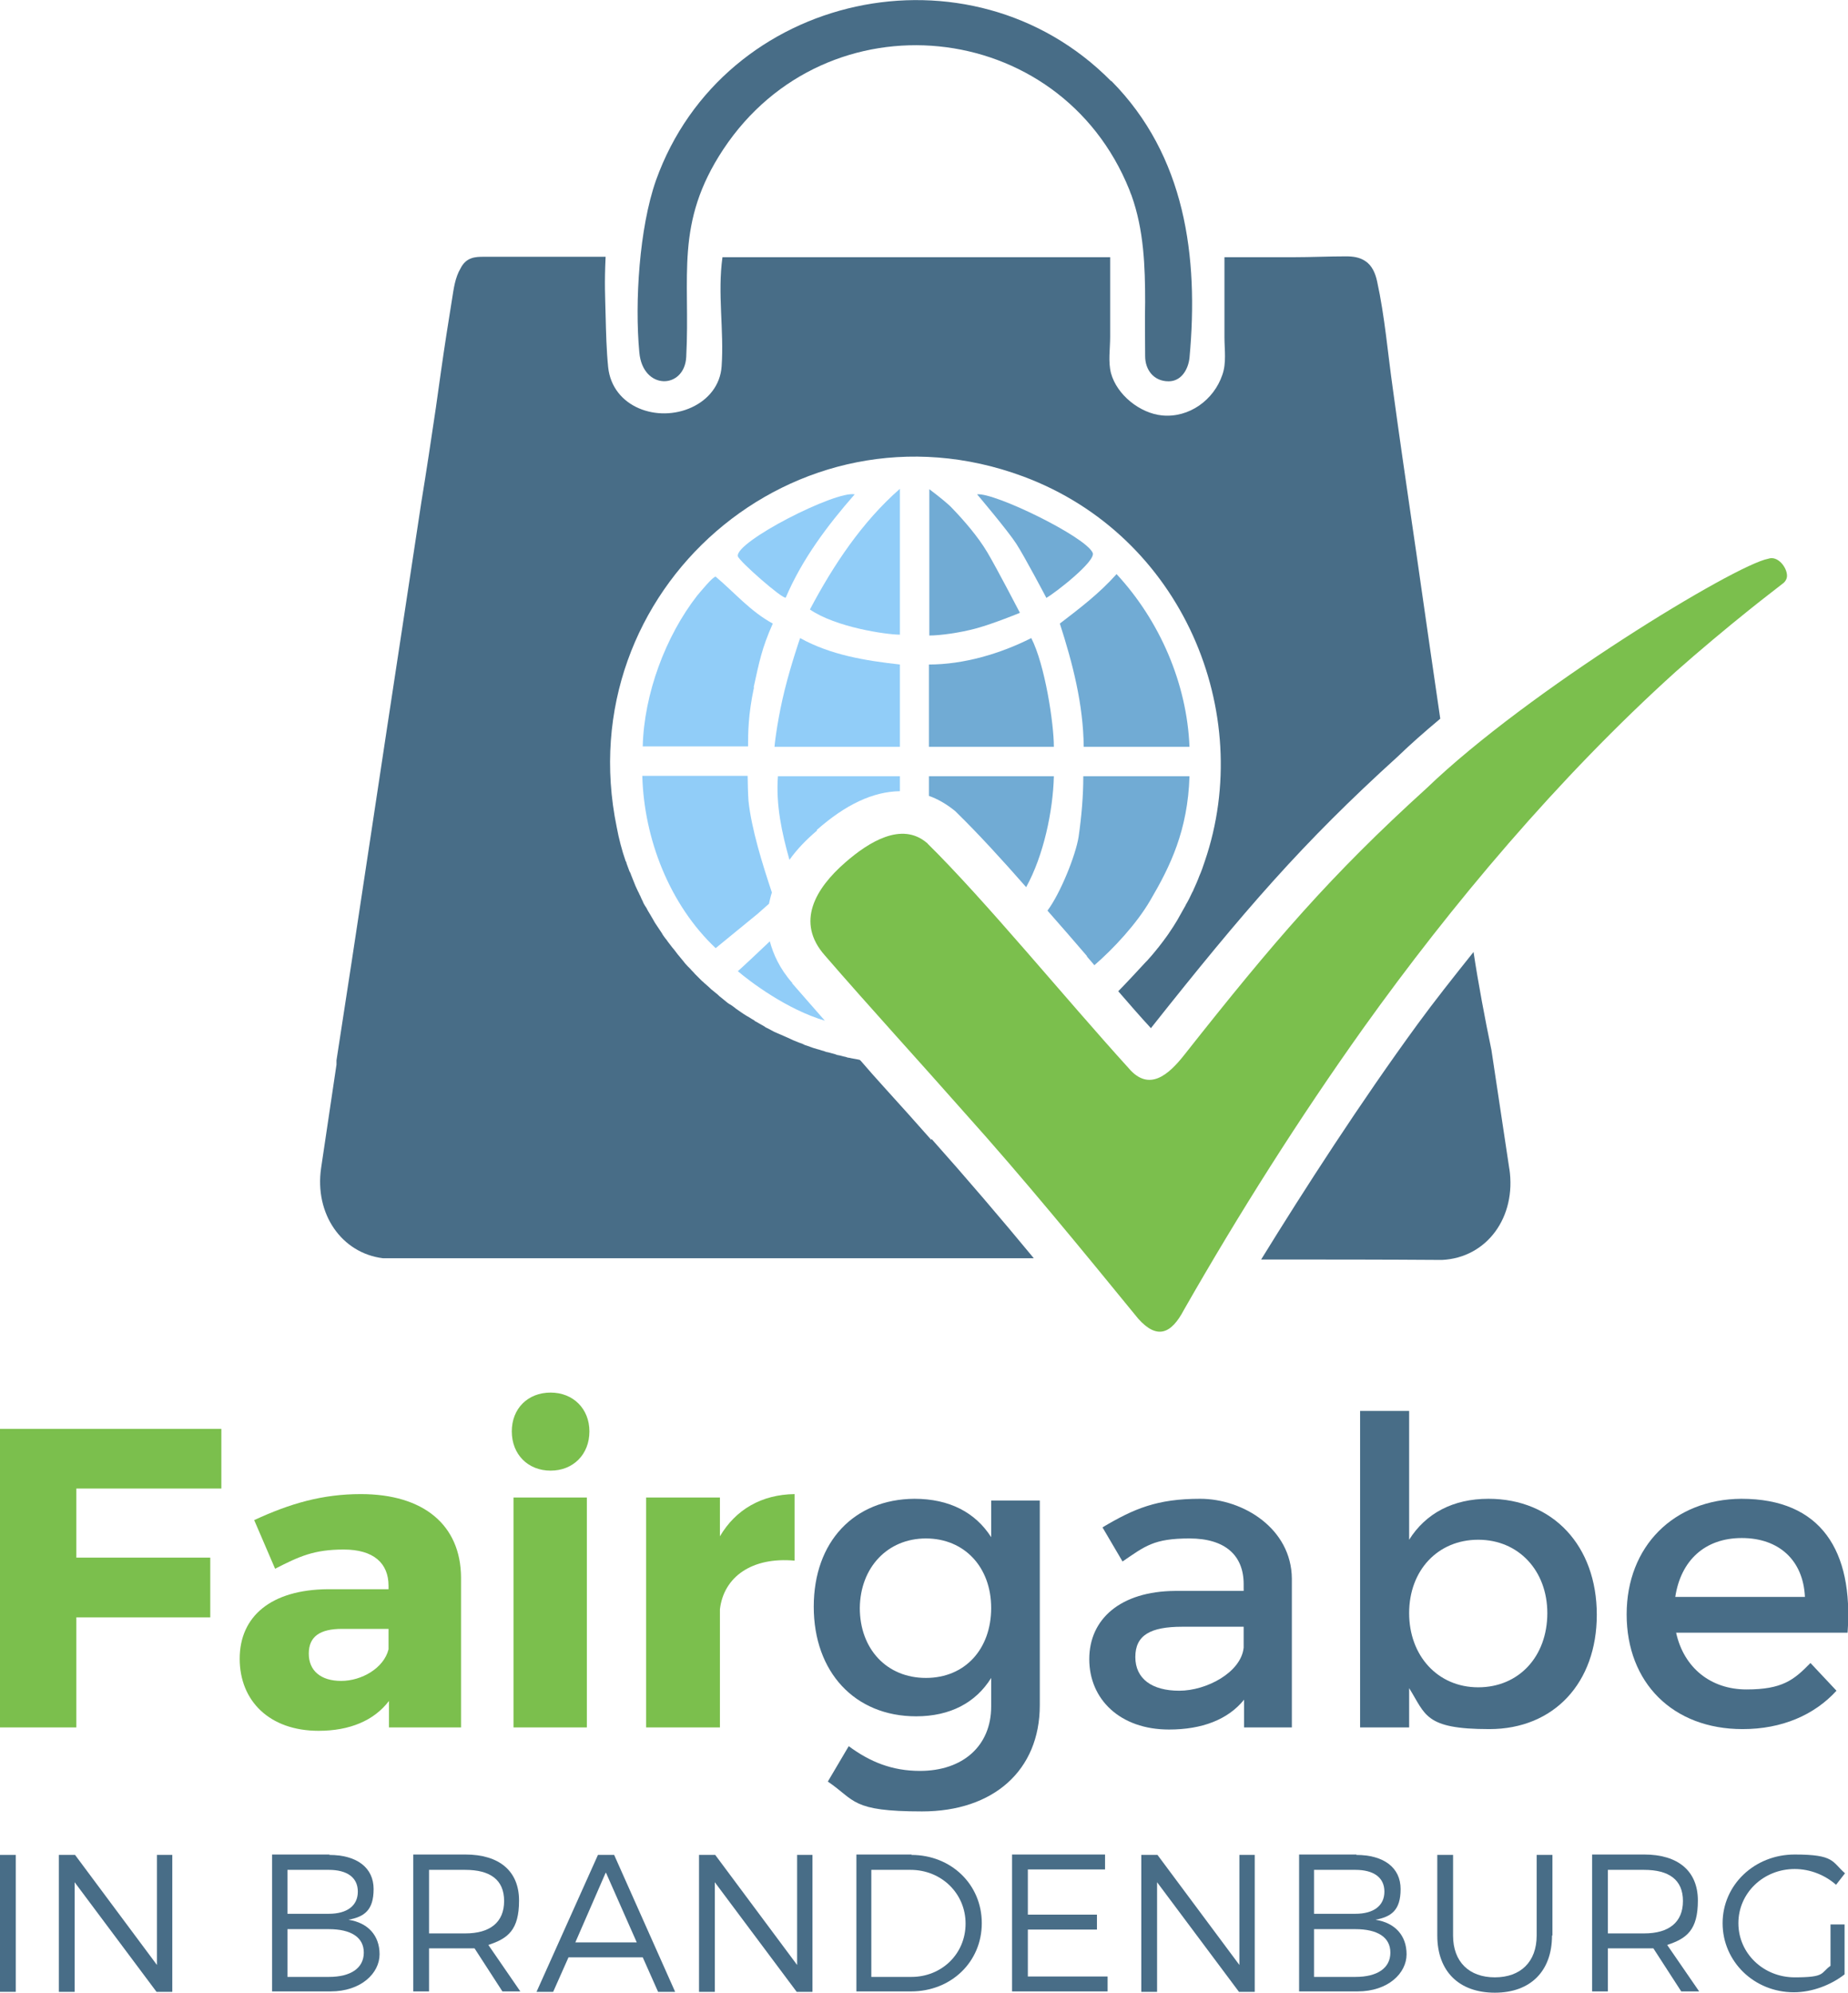
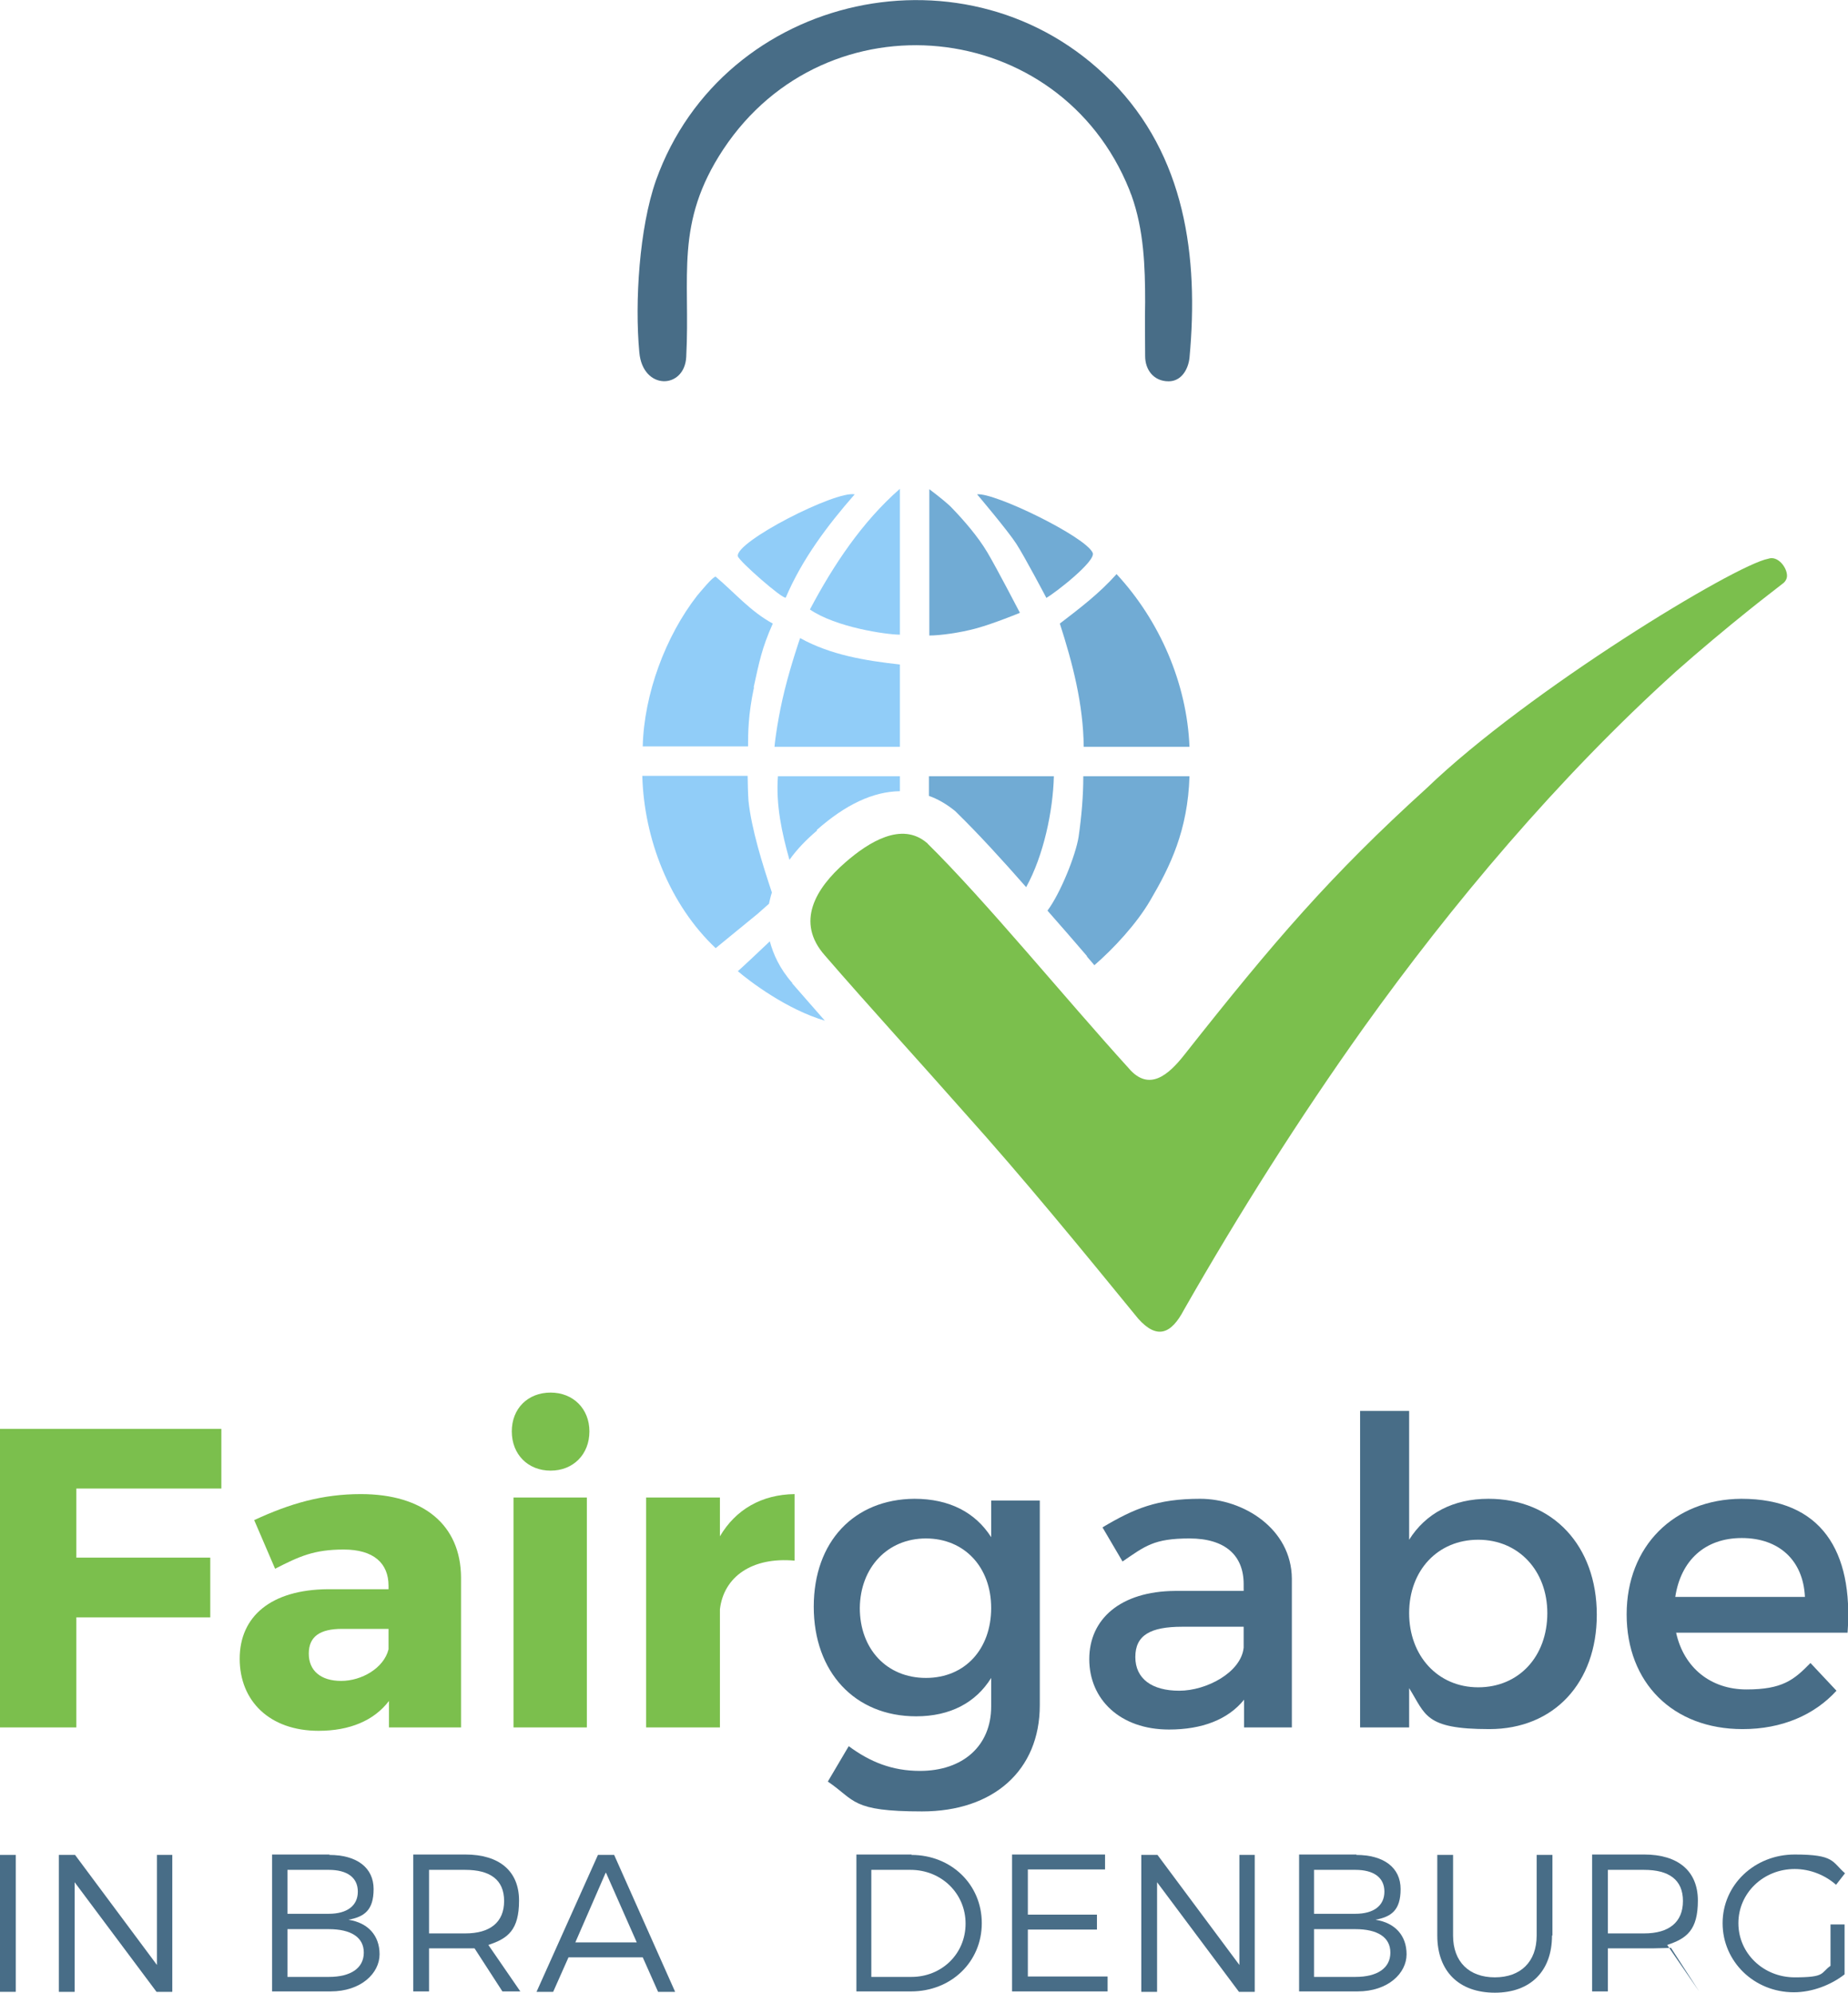
<svg xmlns="http://www.w3.org/2000/svg" id="Ebene_1" version="1.1" viewBox="0 0 433.3 467.2">
  <defs>
    <style>
      .st0 {
        fill: #7bbf4d;
      }

      .st1 {
        fill: #486d87;
      }

      .st2 {
        fill: #91cdf8;
      }

      .st3 {
        fill: #71abd4;
      }
    </style>
  </defs>
  <g>
    <path class="st0" d="M17.9,349v16.2h31.4v14h-31.4v25.8H0v-70h51.9v14H17.9Z" />
    <path class="st0" d="M108.1,369.8v35.2h-16.9v-6.2c-3.5,4.6-9.2,7-16.5,7-11.5,0-18.5-7-18.5-16.9s7.3-16.2,20.7-16.3h14.2v-.8c0-5.3-3.5-8.5-10.5-8.5s-10.4,1.6-16.1,4.5l-4.9-11.4c8.4-3.9,16-6.1,25-6.1,14.8,0,23.4,7.3,23.5,19.5ZM91.1,386.7v-4.8h-10.9c-5.2,0-7.8,1.8-7.8,5.8s2.8,6.4,7.6,6.4,10-3,11.1-7.4Z" />
    <path class="st0" d="M138.2,335.6c0,5.4-3.8,9.2-9.1,9.2s-9.1-3.8-9.1-9.2,3.8-9.1,9.1-9.1,9.1,3.8,9.1,9.1ZM120.4,405v-53.9h17.2v53.9h-17.2Z" />
    <path class="st0" d="M168.8,360.2c3.7-6.3,9.8-9.8,17.5-9.9v15.6c-10-.9-16.6,3.8-17.5,11.4v27.7h-17.3v-53.9h17.3v9.1Z" />
    <path class="st1" d="M243.8,399.8c0,15.3-10.9,24.9-27.6,24.9s-15.6-2.6-22.1-7l4.9-8.3c5,3.7,10.2,5.8,16.7,5.8,10.1,0,16.7-5.9,16.7-15.1v-6.7c-3.6,5.8-9.6,9-17.6,9-14.4,0-24-10.4-24-25.7s9.5-25.2,23.6-25.3c8.2,0,14.3,3.2,18,9v-8.6h11.4v48ZM232.4,377c0-9.6-6.3-16.3-15.3-16.3s-15.4,6.8-15.5,16.3c0,9.6,6.3,16.4,15.5,16.4s15.3-6.8,15.3-16.4Z" />
    <path class="st1" d="M291.7,398.5c-3.8,4.7-9.9,7-17.6,7-11.5,0-18.7-7.1-18.7-16.5s7.3-15.9,20.1-16h16.1v-1.6c0-6.7-4.3-10.7-12.7-10.7s-10.4,1.8-15.7,5.4l-4.7-8c7.4-4.4,12.8-6.7,22.9-6.7s21.4,7,21.5,18.7v34.9c0,0-11.2,0-11.2,0v-6.5ZM291.6,386.3v-4.9h-14.4c-7.5,0-11,2-11,7.1s3.9,7.9,10.3,7.9,14.5-4.3,15.1-10.1Z" />
    <path class="st1" d="M374.4,378.6c0,15.9-10,26.8-25.2,26.8s-14.9-3.4-18.8-9.6v9.2h-11.5v-74.2h11.5v30.2c3.9-6.2,10.3-9.6,18.6-9.6,15.1,0,25.4,11,25.4,27.2ZM362.8,378.2c0-9.9-6.7-17.2-16.2-17.2s-16.2,7.2-16.2,17.2,6.7,17.4,16.2,17.4,16.2-7.2,16.2-17.4Z" />
    <path class="st1" d="M433.2,382.8h-40.2c1.8,8.2,8.1,13.3,16.5,13.3s11.1-2.2,15-6.2l6.1,6.5c-5.2,5.7-12.8,9-22,9-16.4,0-27.2-10.9-27.2-26.9s11.1-27,26.9-27.1c18.7,0,26.3,12.2,24.9,31.4ZM423.2,374.4c-.4-8.6-6.1-13.8-14.8-13.8s-14.3,5.3-15.6,13.8h30.4Z" />
    <path class="st1" d="M0,467v-32.1h3.7v32.1H0Z" />
    <path class="st1" d="M36.7,467l-19.2-25.7v25.7h-3.7v-32.1h3.8l19.2,25.8v-25.8h3.6v32.1h-3.8Z" />
    <path class="st1" d="M77.2,434.9c6.5,0,10.4,3,10.4,8s-2.2,6.5-5.9,7.2c4.6.7,7.3,3.7,7.3,8.1s-4.3,8.7-11.5,8.7h-13.7v-32.1h13.5ZM67.4,448.7h9.7c4.3,0,6.8-1.9,6.8-5.2s-2.5-5.1-6.8-5.1h-9.7v10.3ZM67.4,463.5h9.7c5.2,0,8.2-2.1,8.2-5.7s-3-5.5-8.2-5.5h-9.7v11.3Z" />
    <path class="st1" d="M111.3,456.8c-.7,0-1.4,0-2.2,0h-8.5v10.1h-3.7v-32.1h12.2c8,0,12.6,3.9,12.6,10.8s-2.6,8.9-7.2,10.4l7.5,10.9h-4.2l-6.6-10.2ZM109.1,453.3c5.8,0,9.1-2.6,9.1-7.6s-3.3-7.3-9.1-7.3h-8.5v14.9h8.5Z" />
    <path class="st1" d="M133.3,458.9l-3.6,8.1h-3.9l14.4-32.1h3.8l14.3,32.1h-4l-3.6-8.1h-17.5ZM142,439.1l-7.1,16.3h14.4l-7.2-16.3Z" />
-     <path class="st1" d="M186.8,467l-19.2-25.7v25.7h-3.7v-32.1h3.8l19.2,25.8v-25.8h3.6v32.1h-3.8Z" />
    <path class="st1" d="M213.7,434.9c9.3,0,16.5,6.9,16.5,16s-7.2,16-16.6,16h-12.8v-32.1h13ZM204.4,463.5h9.3c7.1,0,12.7-5.4,12.7-12.5s-5.7-12.6-12.9-12.6h-9.2v25.1Z" />
    <path class="st1" d="M241,438.4v10.5h16.2v3.5h-16.2v11h18.7v3.5h-22.4v-32.1h21.8v3.5h-18.1Z" />
    <path class="st1" d="M290.5,467l-19.2-25.7v25.7h-3.7v-32.1h3.8l19.2,25.8v-25.8h3.6v32.1h-3.8Z" />
    <path class="st1" d="M318,434.9c6.5,0,10.4,3,10.4,8s-2.2,6.5-5.9,7.2c4.6.7,7.3,3.7,7.3,8.1s-4.3,8.7-11.5,8.7h-13.7v-32.1h13.5ZM308.1,448.7h9.7c4.3,0,6.8-1.9,6.8-5.2s-2.5-5.1-6.8-5.1h-9.7v10.3ZM308.1,463.5h9.7c5.2,0,8.2-2.1,8.2-5.7s-3-5.5-8.2-5.5h-9.7v11.3Z" />
    <path class="st1" d="M363.9,453.8c0,8.3-5,13.4-13.4,13.4s-13.5-5-13.5-13.4v-18.9h3.7v18.9c0,6.2,3.8,9.8,9.8,9.8s9.8-3.6,9.8-9.8v-18.9h3.7v18.9Z" />
-     <path class="st1" d="M387.7,456.8c-.7,0-1.4,0-2.2,0h-8.5v10.1h-3.7v-32.1h12.2c8,0,12.6,3.9,12.6,10.8s-2.6,8.9-7.2,10.4l7.5,10.9h-4.2l-6.6-10.2ZM385.5,453.3c5.8,0,9.1-2.6,9.1-7.6s-3.3-7.3-9.1-7.3h-8.5v14.9h8.5Z" />
+     <path class="st1" d="M387.7,456.8c-.7,0-1.4,0-2.2,0h-8.5v10.1h-3.7v-32.1h12.2c8,0,12.6,3.9,12.6,10.8s-2.6,8.9-7.2,10.4l7.5,10.9l-6.6-10.2ZM385.5,453.3c5.8,0,9.1-2.6,9.1-7.6s-3.3-7.3-9.1-7.3h-8.5v14.9h8.5Z" />
    <path class="st1" d="M432.5,451.3v11.6c-3.2,2.5-7.6,4.2-11.9,4.2-9.3,0-16.7-7.2-16.7-16.2s7.5-16.1,16.9-16.1,8.7,1.7,11.8,4.4l-2.1,2.7c-2.6-2.3-6.1-3.7-9.7-3.7-7.3,0-13.2,5.6-13.2,12.7s5.9,12.7,13.2,12.7,6-1,8.4-2.7v-9.7h3.3Z" />
  </g>
  <g>
    <path class="st1" d="M260.6,19c17.3,17.5,20.5,41.1,18.3,64.9-.3,2.7-1.9,5.5-4.9,5.5-3.5,0-5.5-2.7-5.5-5.9,0-4.2-.1-8.4,0-12.6,0-8.5-.3-17-3.2-25.1-.2-.4-.3-.8-.5-1.3C248.5,4,193.8-1.5,169.6,35c-11.5,17.4-7.7,29.7-8.7,48.7-.4,7.6-10.2,7.9-11-1.1-1.1-11.8,0-29.2,3.9-40.3,15.8-44.2,73.7-56.7,106.7-23.3Z" />
-     <path class="st1" d="M353.9,274.1l-4.2-27.9c-1.5-7.2-3.1-15.7-4.2-23-4.8,6-9.3,11.7-13.1,16.9-13.3,18.2-26.6,38.8-36.7,55.2.5,0,.8,0,1,0,13.8,0,27.6,0,41.4.1,10.5-.5,17.5-10,15.8-21.4Z" />
    <path class="st3" d="M254,175.1h24.9c-.6-14.9-7-29.6-17.1-40.5-4,4.5-8.6,8-13.3,11.6,3,9.3,5.5,18.9,5.6,28.9Z" />
    <path class="st2" d="M176.7,161.2c1.3-5.9,1.9-9.2,4.5-15-5.2-2.8-9-7.3-13.4-11-.7,0-3.6,3.6-4.3,4.4-7.5,9.6-12.5,23.2-12.8,35.4h24.7c0-3,0-7.4,1.4-13.9Z" />
-     <path class="st3" d="M247.1,175.1c0-5.5-2.1-19.3-5.3-25.5-7.3,3.7-15.9,6.2-24,6.2v19.3h29.3Z" />
    <path class="st2" d="M181.7,175.1h29.3v-19.3c-8-.9-16.2-2.2-23.4-6.2-.1.3-2.1,6.1-3.6,12.1s-2.3,11.9-2.4,13.4Z" />
    <path class="st3" d="M239.1,143.6s-5.4-10.4-7.6-14.1-5.5-7.5-8.3-10.4c-.6-.7-2.9-2.6-5.3-4.4v34.3c2.4,0,7.1-.6,11.1-1.7s10.1-3.6,10.1-3.6Z" />
    <path class="st2" d="M211,148.9v-34.3c-8.9,7.8-15.6,17.9-21.1,28.3,6.1,4.2,18,5.9,21.1,5.9Z" />
    <path class="st3" d="M245.3,140.2c2-1.1,11.8-8.7,10.9-10.6-1.7-3.8-23.1-14.2-27.1-13.7,0,0,7.2,8.5,9.2,11.6s7,12.6,7,12.6Z" />
    <path class="st2" d="M184.2,140.2c3.8-9,9.8-17,16.2-24.3-4.5-.9-28,11.1-27.4,14.5.2,1.1,10.6,10.2,11.2,9.7Z" />
-     <path class="st1" d="M218.4,267.3c-3.6-4.1-7.4-8.3-11.2-12.5-1.8-2-3.6-4-5.3-6,0,0-.2-.2-.3-.3-.8-.2-1.7-.3-2.5-.5-.3,0-.5-.1-.8-.2-.6-.1-1.1-.3-1.7-.4-.3,0-.6-.2-1-.3-.5-.1-1-.3-1.5-.4-.3,0-.7-.2-1-.3-.5-.1-.9-.3-1.4-.4-.3-.1-.7-.2-1-.3-.5-.2-.9-.3-1.4-.5-.3-.1-.7-.2-1-.4-.4-.2-.9-.3-1.3-.5-.3-.1-.7-.3-1-.4-.4-.2-.9-.4-1.3-.6-.3-.1-.6-.3-.9-.4-.5-.2-.9-.4-1.4-.6-.3-.1-.6-.3-.9-.4-.5-.3-1-.5-1.5-.8-.2-.1-.5-.2-.7-.4-.7-.4-1.4-.8-2.1-1.2-.1,0-.3-.2-.4-.3-.6-.3-1.1-.7-1.7-1-.3-.2-.5-.3-.8-.5-.4-.3-.9-.6-1.3-.9-.3-.2-.6-.4-.8-.6-.4-.3-.8-.6-1.2-.8-.3-.2-.6-.4-.8-.6-.4-.3-.7-.6-1.1-.9-.3-.2-.6-.5-.8-.7-.4-.3-.7-.6-1.1-.9-.3-.2-.6-.5-.8-.7-.3-.3-.7-.6-1-.9-.3-.2-.5-.5-.8-.7-.3-.3-.7-.7-1-1-.2-.2-.5-.5-.7-.7-.3-.4-.7-.7-1-1.1-.2-.2-.5-.5-.7-.7-.4-.4-.8-.9-1.1-1.3-.2-.2-.3-.4-.5-.6-.5-.6-1-1.2-1.5-1.9-.2-.2-.3-.4-.5-.6-.3-.4-.7-.9-1-1.3-.2-.3-.4-.6-.6-.8-.3-.4-.6-.8-.8-1.2-.2-.3-.4-.6-.6-.9-.3-.4-.5-.8-.8-1.2-.2-.3-.4-.6-.6-1-.2-.4-.5-.8-.7-1.2-.2-.3-.4-.7-.6-1-.2-.4-.4-.8-.7-1.2-.2-.3-.4-.7-.5-1-.2-.4-.4-.8-.6-1.3-.2-.3-.3-.7-.5-1-.2-.4-.4-.9-.6-1.3-.1-.3-.3-.7-.4-1-.2-.5-.4-1-.6-1.5-.1-.3-.2-.6-.4-.9-.2-.6-.5-1.3-.7-1.9,0-.2-.1-.4-.2-.5-.9-2.6-1.6-5.3-2.1-8-11.4-55.5,41.9-102,95.3-82.2,37.4,13.9,54.5,55.4,42.6,90.2-.4,1.2-.8,2.4-1.3,3.5,0,0,0,0,0,0-.4,1.1-.9,2.2-1.4,3.3,0,.1-.1.3-.2.4-.5,1.1-1,2.1-1.6,3.1,0,.1-.1.2-.2.4-.6,1.1-1.2,2.1-1.8,3.2,0,0,0,0,0,0-.6,1-1.3,2.1-2,3.1,0,.1-.2.2-.2.3-.7,1-1.4,1.9-2.1,2.8-.1.2-.3.3-.4.5-.7.9-1.5,1.8-2.3,2.7-.1.1-.3.3-.4.4-.8.9-5.1,5.5-6.4,6.8,2.6,3,5.2,6,7.7,8.7,0,0,0,0,0-.1,21.8-27.5,35.4-43.3,57.8-63.6,3-2.9,6.3-5.8,10-8.9-.8-5.3-1.5-10.5-2.3-15.8-1.5-10.2-2.9-20.4-4.4-30.5-1.5-10.3-3-20.6-4.4-30.9-1.2-8.4-1.9-17.1-3.7-25.3-.4-1.9-1.2-3.8-2.8-4.8-1.3-.9-2.9-1.1-4.5-1.1-4.1,0-8.1.2-12.2.2-5.4,0-10.9,0-16.3,0v18.8c0,2.9.5,6-.5,8.8-2,5.9-7.8,10.1-14.1,9.5-5.2-.5-10.6-4.8-12-9.9-.7-2.7-.2-5.7-.2-8.5v-18.7h-90.9c-1.2,8.6.4,17.1-.2,25.6-.3,4.4-3.1,7.8-7,9.6-8,3.7-18.6,0-19.6-9.4-.4-4-.5-8.1-.6-12.2-.1-4.5-.3-7.2,0-13.7,0,0-.6,0-.7,0h-13.6c-4.7,0-9.4,0-14.2,0-1,0-2.1,0-3.1.4-1.1.4-1.9,1.3-2.4,2.3-1.3,2.2-1.6,4.7-2,7.2-.4,2.7-.9,5.5-1.3,8.2-.9,5.8-1.7,11.6-2.5,17.3-1.1,7.4-2.2,14.8-3.4,22.1-1.3,8.6-2.6,17.1-3.9,25.7-1.4,9.2-2.8,18.4-4.2,27.6-1.4,9.3-2.8,18.5-4.2,27.8-1.3,8.8-2.7,17.6-4,26.4-1.2,7.8-2.4,15.6-3.6,23.4,0,.3,0,.6,0,1l-3.6,24.2c-1.6,10.8,4.8,20,14.5,21.2,14.8,0,29.6,0,44.3,0h108.3c-7.6-9.2-15.8-18.8-24-28Z" />
    <path class="st3" d="M254.8,224.2c.6.7,1.2,1.4,1.8,2.1,4.5-3.9,9.9-9.7,13.1-15.2,4.7-8,8.8-16.4,9.2-29.1h-24.9c0,4.6-.4,9.3-1.1,14.2-.7,4.4-4.3,13.3-7.3,17.3,3.1,3.5,6.2,7.1,9.3,10.7Z" />
    <path class="st3" d="M223.5,189.8l.5.4.4.4c5,4.9,10.5,10.9,16.2,17.4,4.1-7.4,6.3-17.9,6.5-26h-29.3v4.6c2,.7,3.9,1.8,5.7,3.2Z" />
    <path class="st2" d="M191.5,194.6c6.8-6,13.2-9,19.5-9.1v-3.5h-28.6c-.5,6.7.9,13.2,2.7,19.6,1.7-2.4,3.9-4.7,6.5-6.9Z" />
    <path class="st2" d="M185.8,230.5c-3-3.4-4.5-6.8-5.3-9.8-2.3,2.2-7,6.6-7.5,7,2.8,2.4,11.5,9,20.4,11.6-2.6-3-5.2-5.9-7.7-8.8Z" />
    <path class="st0" d="M217.4,197.7c13.7,13.5,32.3,36.3,47.2,52.7,4.8,5.7,9.4,1.6,13.1-3.1,21-26.6,34.3-42.1,56.8-62.5,23.9-23,72.4-52.4,80.1-53.8,2.2-.8,4.4,2,4.4,4,0,.8-.5,1.5-1.1,1.9-1.5,1.2-4.3,3.3-7.9,6.2-5,4-11.7,9.6-17,14.3-27.7,25-52.7,54.8-73.3,83.6-15.1,21.2-29.2,43.5-42.1,66.1-3,5.7-6.3,7-10.7,2.1-13.4-16.4-26.8-32.8-40.9-48.5-10.4-11.8-22.4-24.9-32.6-36.7-6.9-7.8-2.2-15.7,4.8-21.8,5.5-4.8,13.2-9.6,19.1-4.6h.1Z" />
    <path class="st2" d="M181,209.3c-2.2-6.6-4.8-14.9-5.5-21.5-.1-1.3-.2-4.5-.2-5.9h-24.7c.4,14.8,6.4,30.2,17.2,40.4l9.9-8.1c1.5-1.3,2.1-1.9,2.6-2.3.2-.9.4-1.8.7-2.7Z" />
  </g>
</svg>